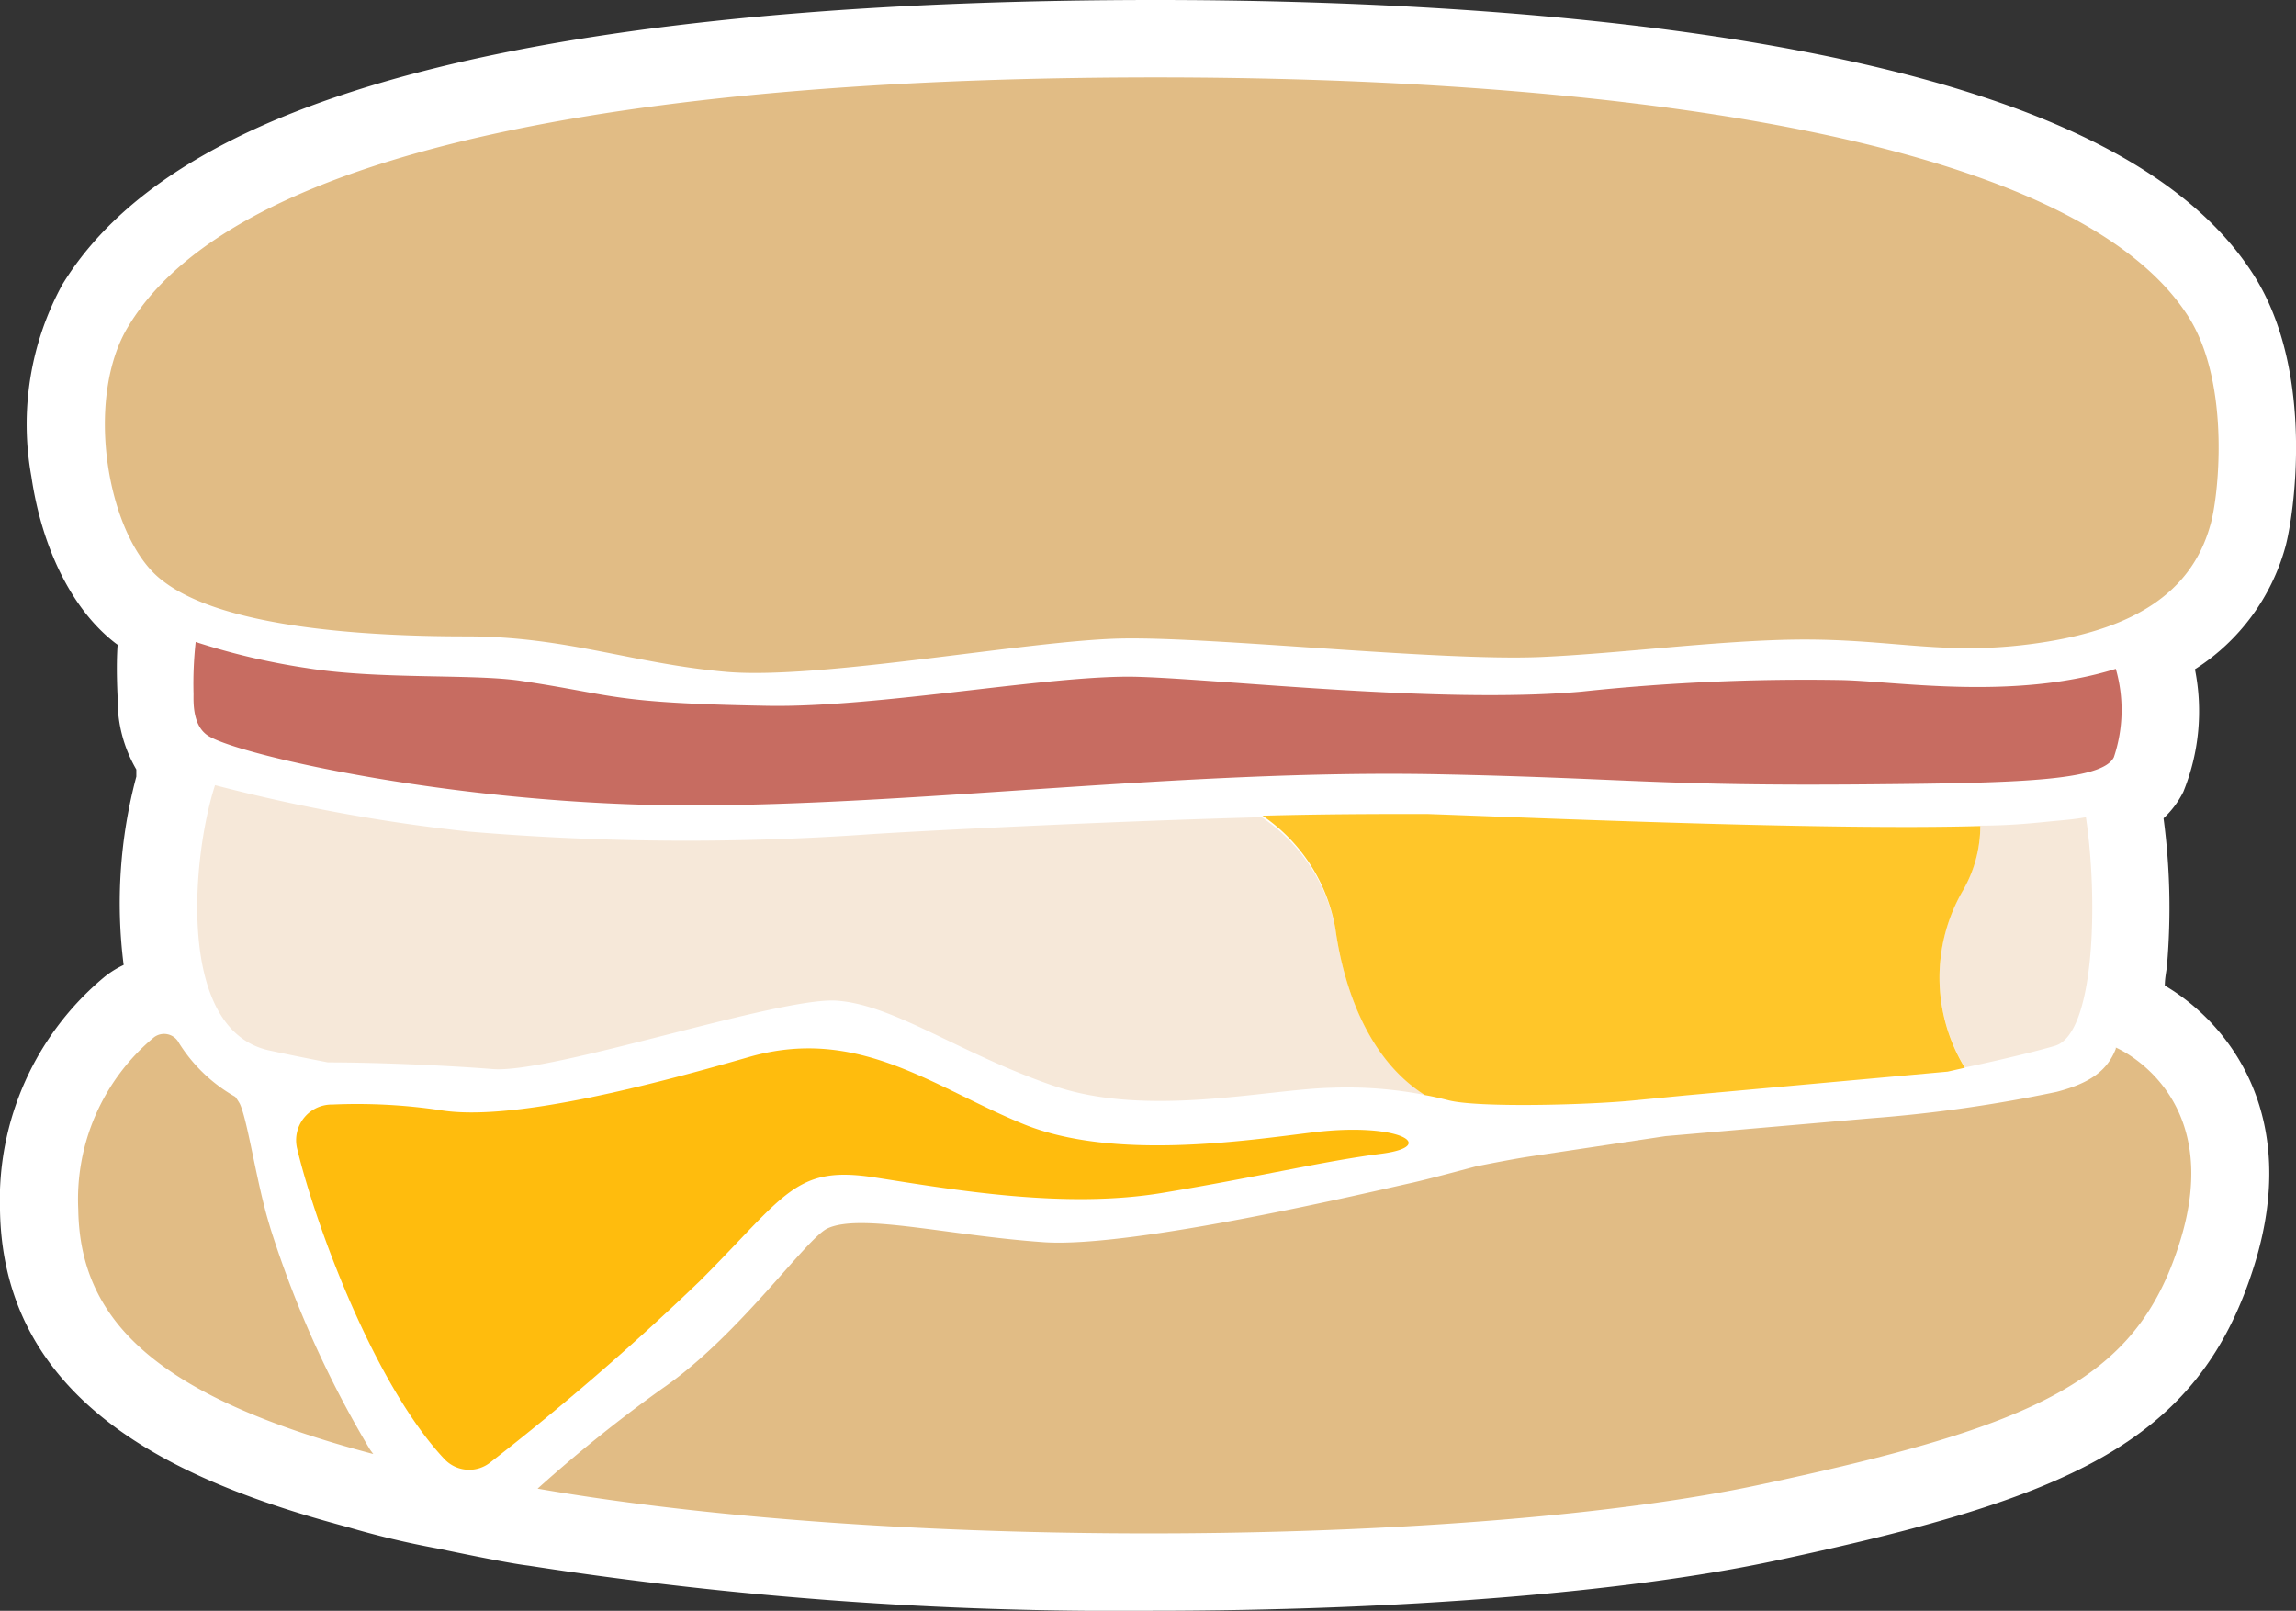
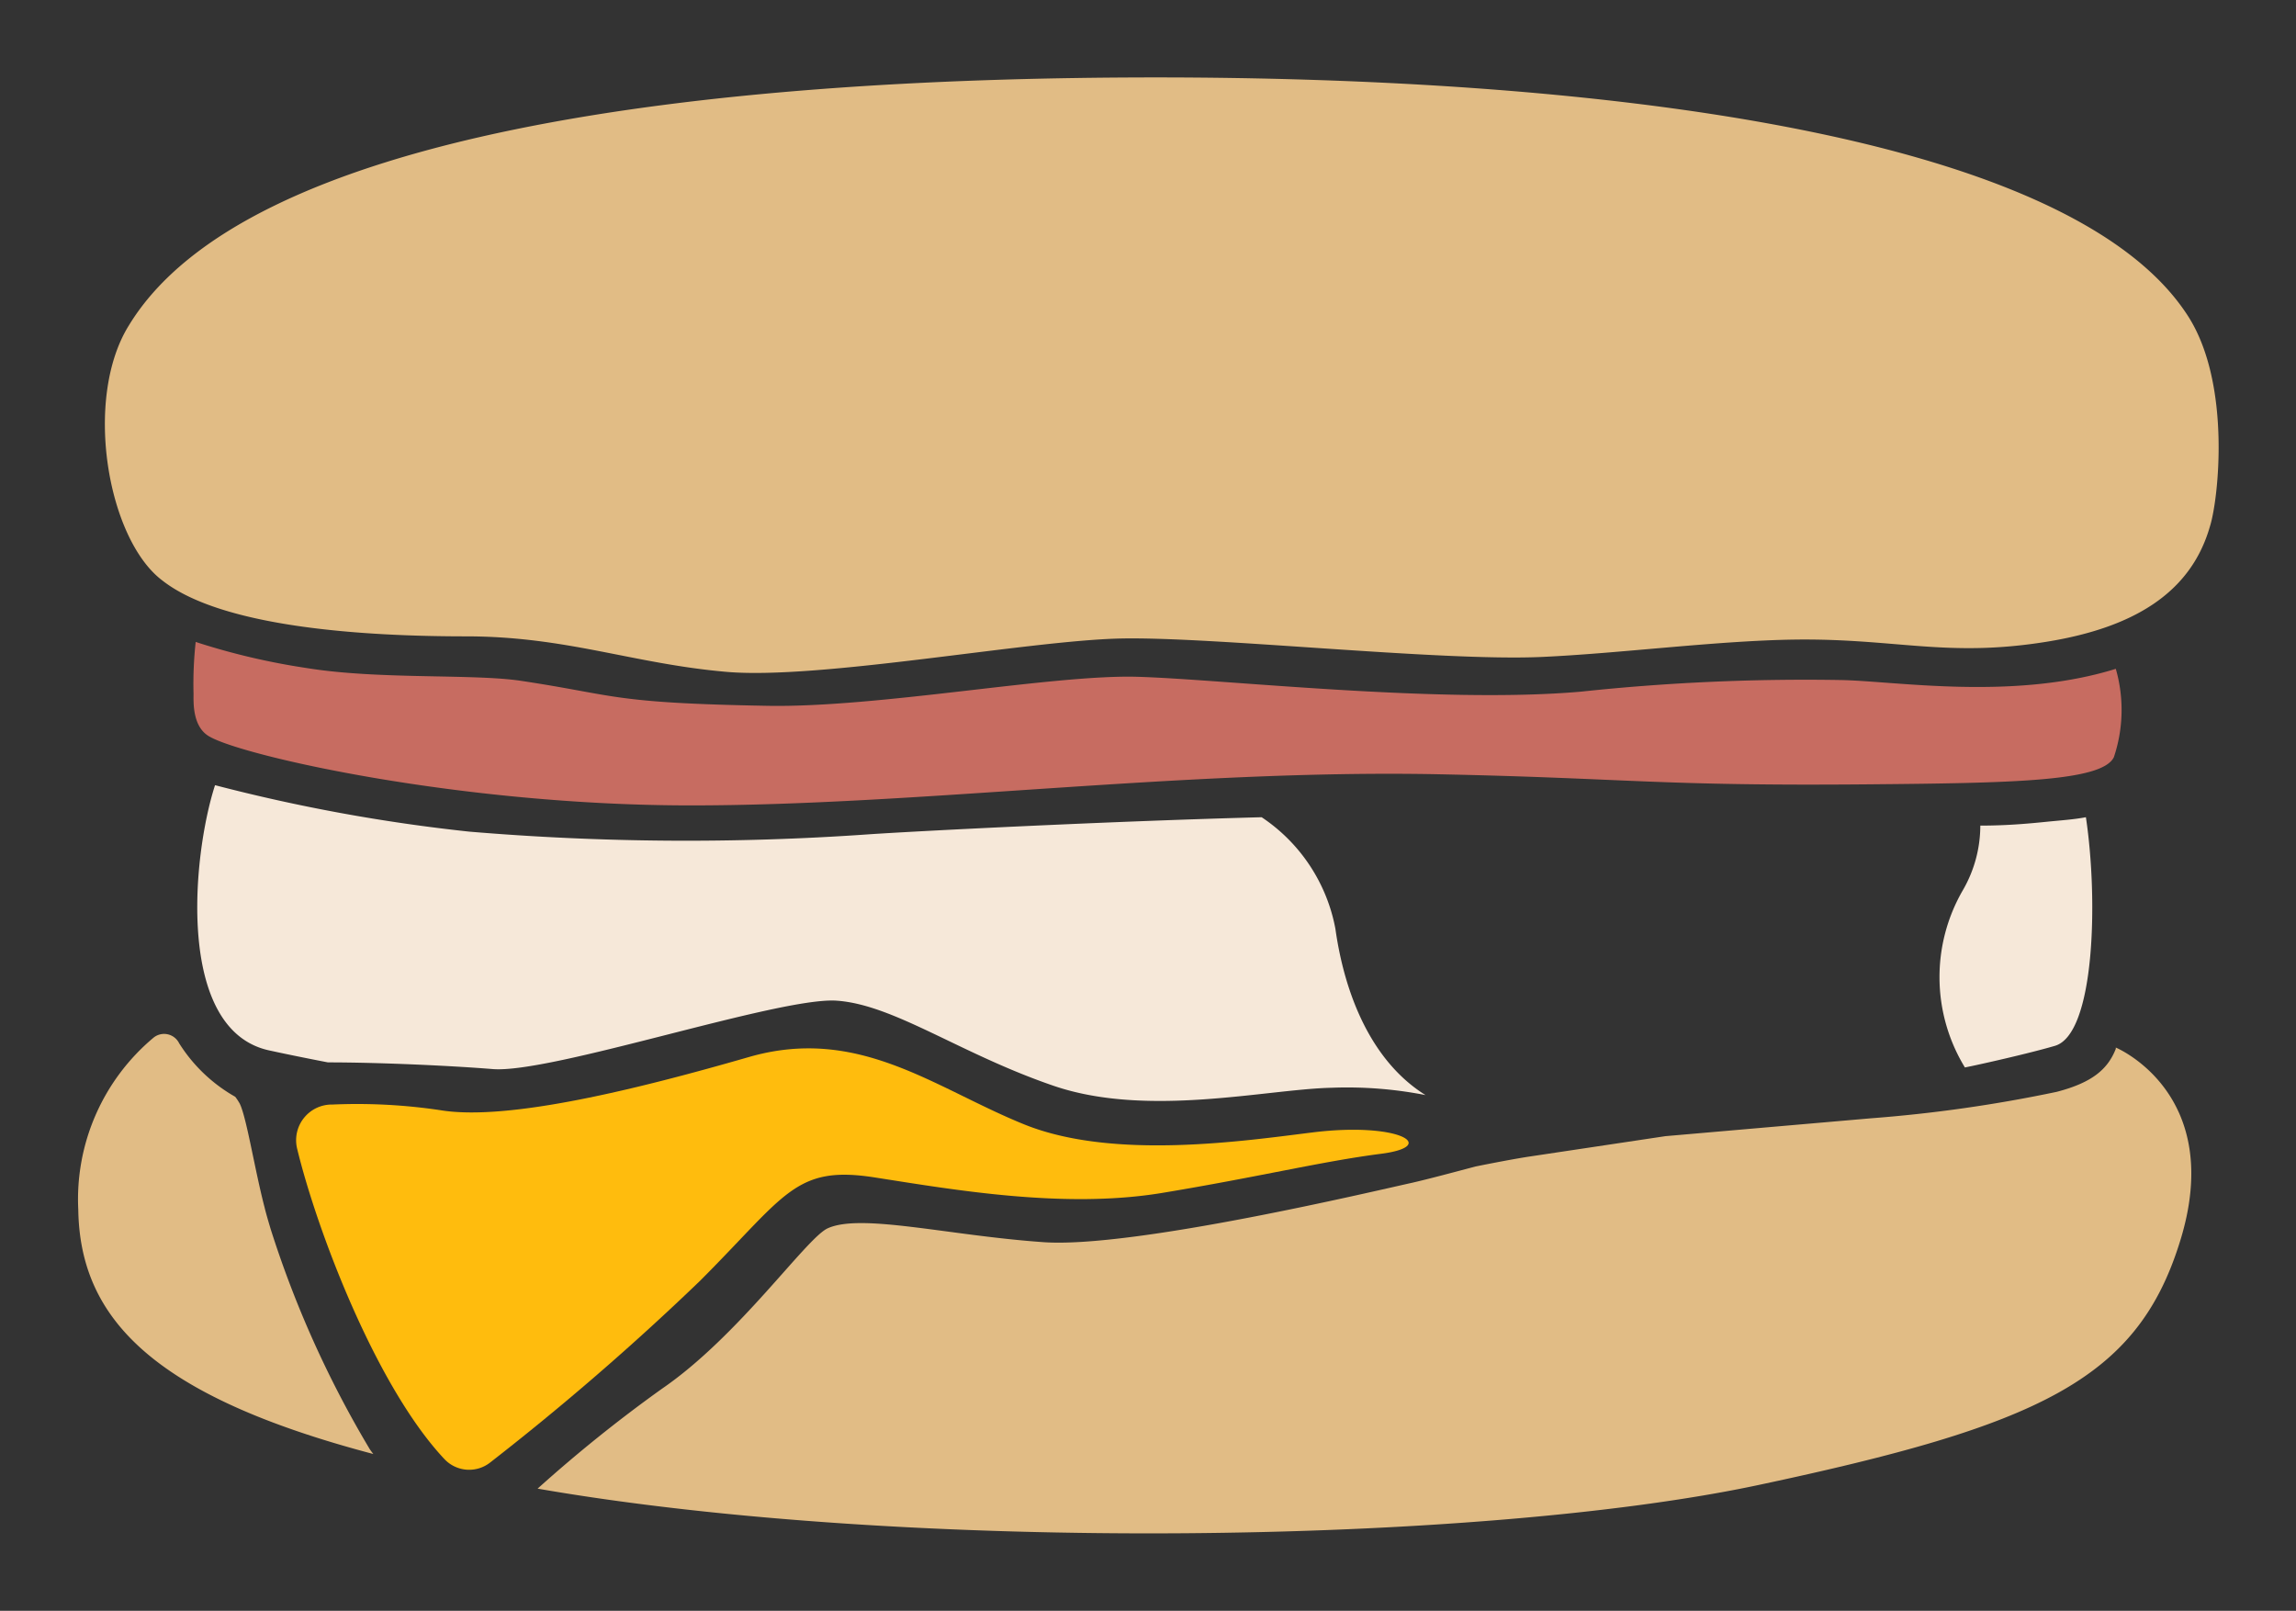
<svg xmlns="http://www.w3.org/2000/svg" viewBox="0 0 106.77 74.9">
  <rect x="0" y="0" width="106.77" height="74.9" fill="#333333" stroke="none" />
  <defs>
    <style>.cls-1{fill:#fff;}.cls-2{fill:#ffbc0d;}.cls-3{fill:#c76c61;}.cls-4{fill:#e1bc85;}.cls-5{fill:#f6e8d9;}.cls-6{fill:#ffc629;}</style>
  </defs>
  <g id="レイヤー_2" data-name="レイヤー 2">
    <g id="design">
-       <path class="cls-1" d="M53.77,0C41.57,0,31.29.84,23.23,2.49,12.66,4.66,6,8.17,2.9,13.23a13.55,13.55,0,0,0-1.44,8.93c.5,3.4,1.93,6.22,3.9,7.74l.11.08c-.08,1.07,0,2.37,0,2.46v.05a6.39,6.39,0,0,0,.87,3.29l0,.33a22.82,22.82,0,0,0-.59,8.76,4.33,4.33,0,0,0-.91.57A13.48,13.48,0,0,0,0,56.27C.15,65.47,8.65,69,16.14,71a41,41,0,0,0,4.19,1c2.69.56,3.74.74,4.24.8A178.93,178.93,0,0,0,53.5,74.9c11.53,0,22.12-.85,29.06-2.33,13.55-2.89,19.64-5.43,22.24-13.64,2.29-7.2-1.31-11.45-4.13-13.1,0-.37.08-.69.1-.93a31.53,31.53,0,0,0-.16-6.85,4.31,4.31,0,0,0,.92-1.23,9.94,9.94,0,0,0,.54-5.7,9.86,9.86,0,0,0,4.2-5.67c.4-1.42,1.41-8.13-1.46-12.65C101.68,7.88,94.75,4.46,83.64,2.35,73.46.41,61.78,0,53.77,0Z" />
      <path class="cls-2" d="M13.81,53.38c.9,3.75,3.66,11.08,6.87,14.48A1.58,1.58,0,0,0,22.8,68a123.11,123.11,0,0,0,9.75-8.44c4-4,4.42-5.39,8.13-4.81s8.83,1.47,13.36.72S61.49,54,64.22,53.65s.84-1.48-3.13-1c-3.17.39-9.3,1.32-13.47-.37s-7.69-4.6-12.79-3.13-11.21,3-14.37,2.47a26.21,26.21,0,0,0-5-.26A1.66,1.66,0,0,0,13.81,53.38Z" />
      <path class="cls-3" d="M85.53,31.62a98.37,98.37,0,0,0-12,.54c-6.57.58-16.71-.58-20.65-.69s-12,1.44-17.18,1.35c-7.31-.13-7-.49-11.46-1.16-2.23-.34-6.65-.05-10-.6A31.91,31.91,0,0,1,9.1,29.85,17.9,17.9,0,0,0,9,32.27c0,.38-.06,1.57.78,2,1.64.91,11.63,3.16,22.19,3.18S54.94,35.78,66.77,36c8.94.18,10.31.56,20.19.47,6.69-.06,10.79-.14,11.34-1.26a6.91,6.91,0,0,0,.09-4.11C93.57,32.6,88.05,31.65,85.53,31.62Z" />
      <path class="cls-4" d="M53.77,3.6c19.44,0,42.43,2.37,48,11.13,2,3.16,1.39,8.51,1,9.74-.89,3.12-3.58,4.72-7.59,5.37-4.65.75-7-.16-11.71-.1-3.66.05-8.18.65-11.83.81-4.75.2-15.21-.95-19.52-.86s-14,1.93-18.35,1.55-7.42-1.65-12.1-1.65S10.36,29.19,7.56,27C5,25.09,3.86,18.54,6,15.12,11.44,6.2,32.53,3.6,53.77,3.6ZM98.39,48.71l0,.06c-.37.94-1.09,1.57-2.75,2A66.3,66.3,0,0,1,87,52l-9.55.83-6.27.94c-.68.1-1.87.33-2.56.47-1.06.28-2.14.57-2.92.75-1.78.39-13,3.06-17.17,2.77-4.44-.31-8.5-1.36-10.05-.64-1,.47-4.12,5-7.69,7.45A66.26,66.26,0,0,0,25,69.22c17.27,3,43.81,2.59,56.78-.17s17.55-4.87,19.56-11.21C103.58,50.87,98.39,48.71,98.39,48.71ZM17.15,67.31a48.59,48.59,0,0,1-4.57-10.18c-.1-.34-.2-.67-.28-1-.46-1.77-.83-4.15-1.15-4.81a2.85,2.85,0,0,0-.21-.32l0,0a7.36,7.36,0,0,1-2.61-2.49.78.78,0,0,0-1.19-.26,9.8,9.8,0,0,0-3.5,8c.08,5.09,3.52,8.67,13.72,11.36C17.26,67.48,17.2,67.4,17.15,67.31Z" />
      <path class="cls-5" d="M95.56,48.63c-1.5.44-4.47,1.08-4.19,1a8.06,8.06,0,0,1-.09-8.24,6,6,0,0,0,.81-3h0c1.2,0,2.21-.09,3-.17S96.41,38.11,97,38C97.58,41.87,97.41,48.09,95.56,48.63ZM62.1,43.19A8,8,0,0,0,58.67,38c-7.17.19-16.16.65-18.34.8a120.85,120.85,0,0,1-18.51-.13A80.88,80.88,0,0,1,10,36.51c-1.07,3.3-1.83,11.43,2.55,12.34.64.14,1.56.33,2.7.55,2.48,0,5.8.16,7.65.31,2.71.23,13.33-3.36,16-3.18S44.64,49,49,50.49s9.88.16,12.91.09a18.9,18.9,0,0,1,4.38.34C63.74,49.33,62.52,46.18,62.1,43.19Z" />
-       <path class="cls-6" d="M62.1,43.19c.42,3,1.64,6.14,4.16,7.73.4.07.77.16,1.09.24,1.37.36,6.63.22,8.72,0l2.37-.23,12.13-1.1.8-.18a8.06,8.06,0,0,1-.09-8.24,6,6,0,0,0,.81-3c-7.12.21-20.92-.39-25.72-.56H66c-1.74,0-4.37,0-7.29.08A8,8,0,0,1,62.1,43.19Z" />
    </g>
  </g>
</svg>